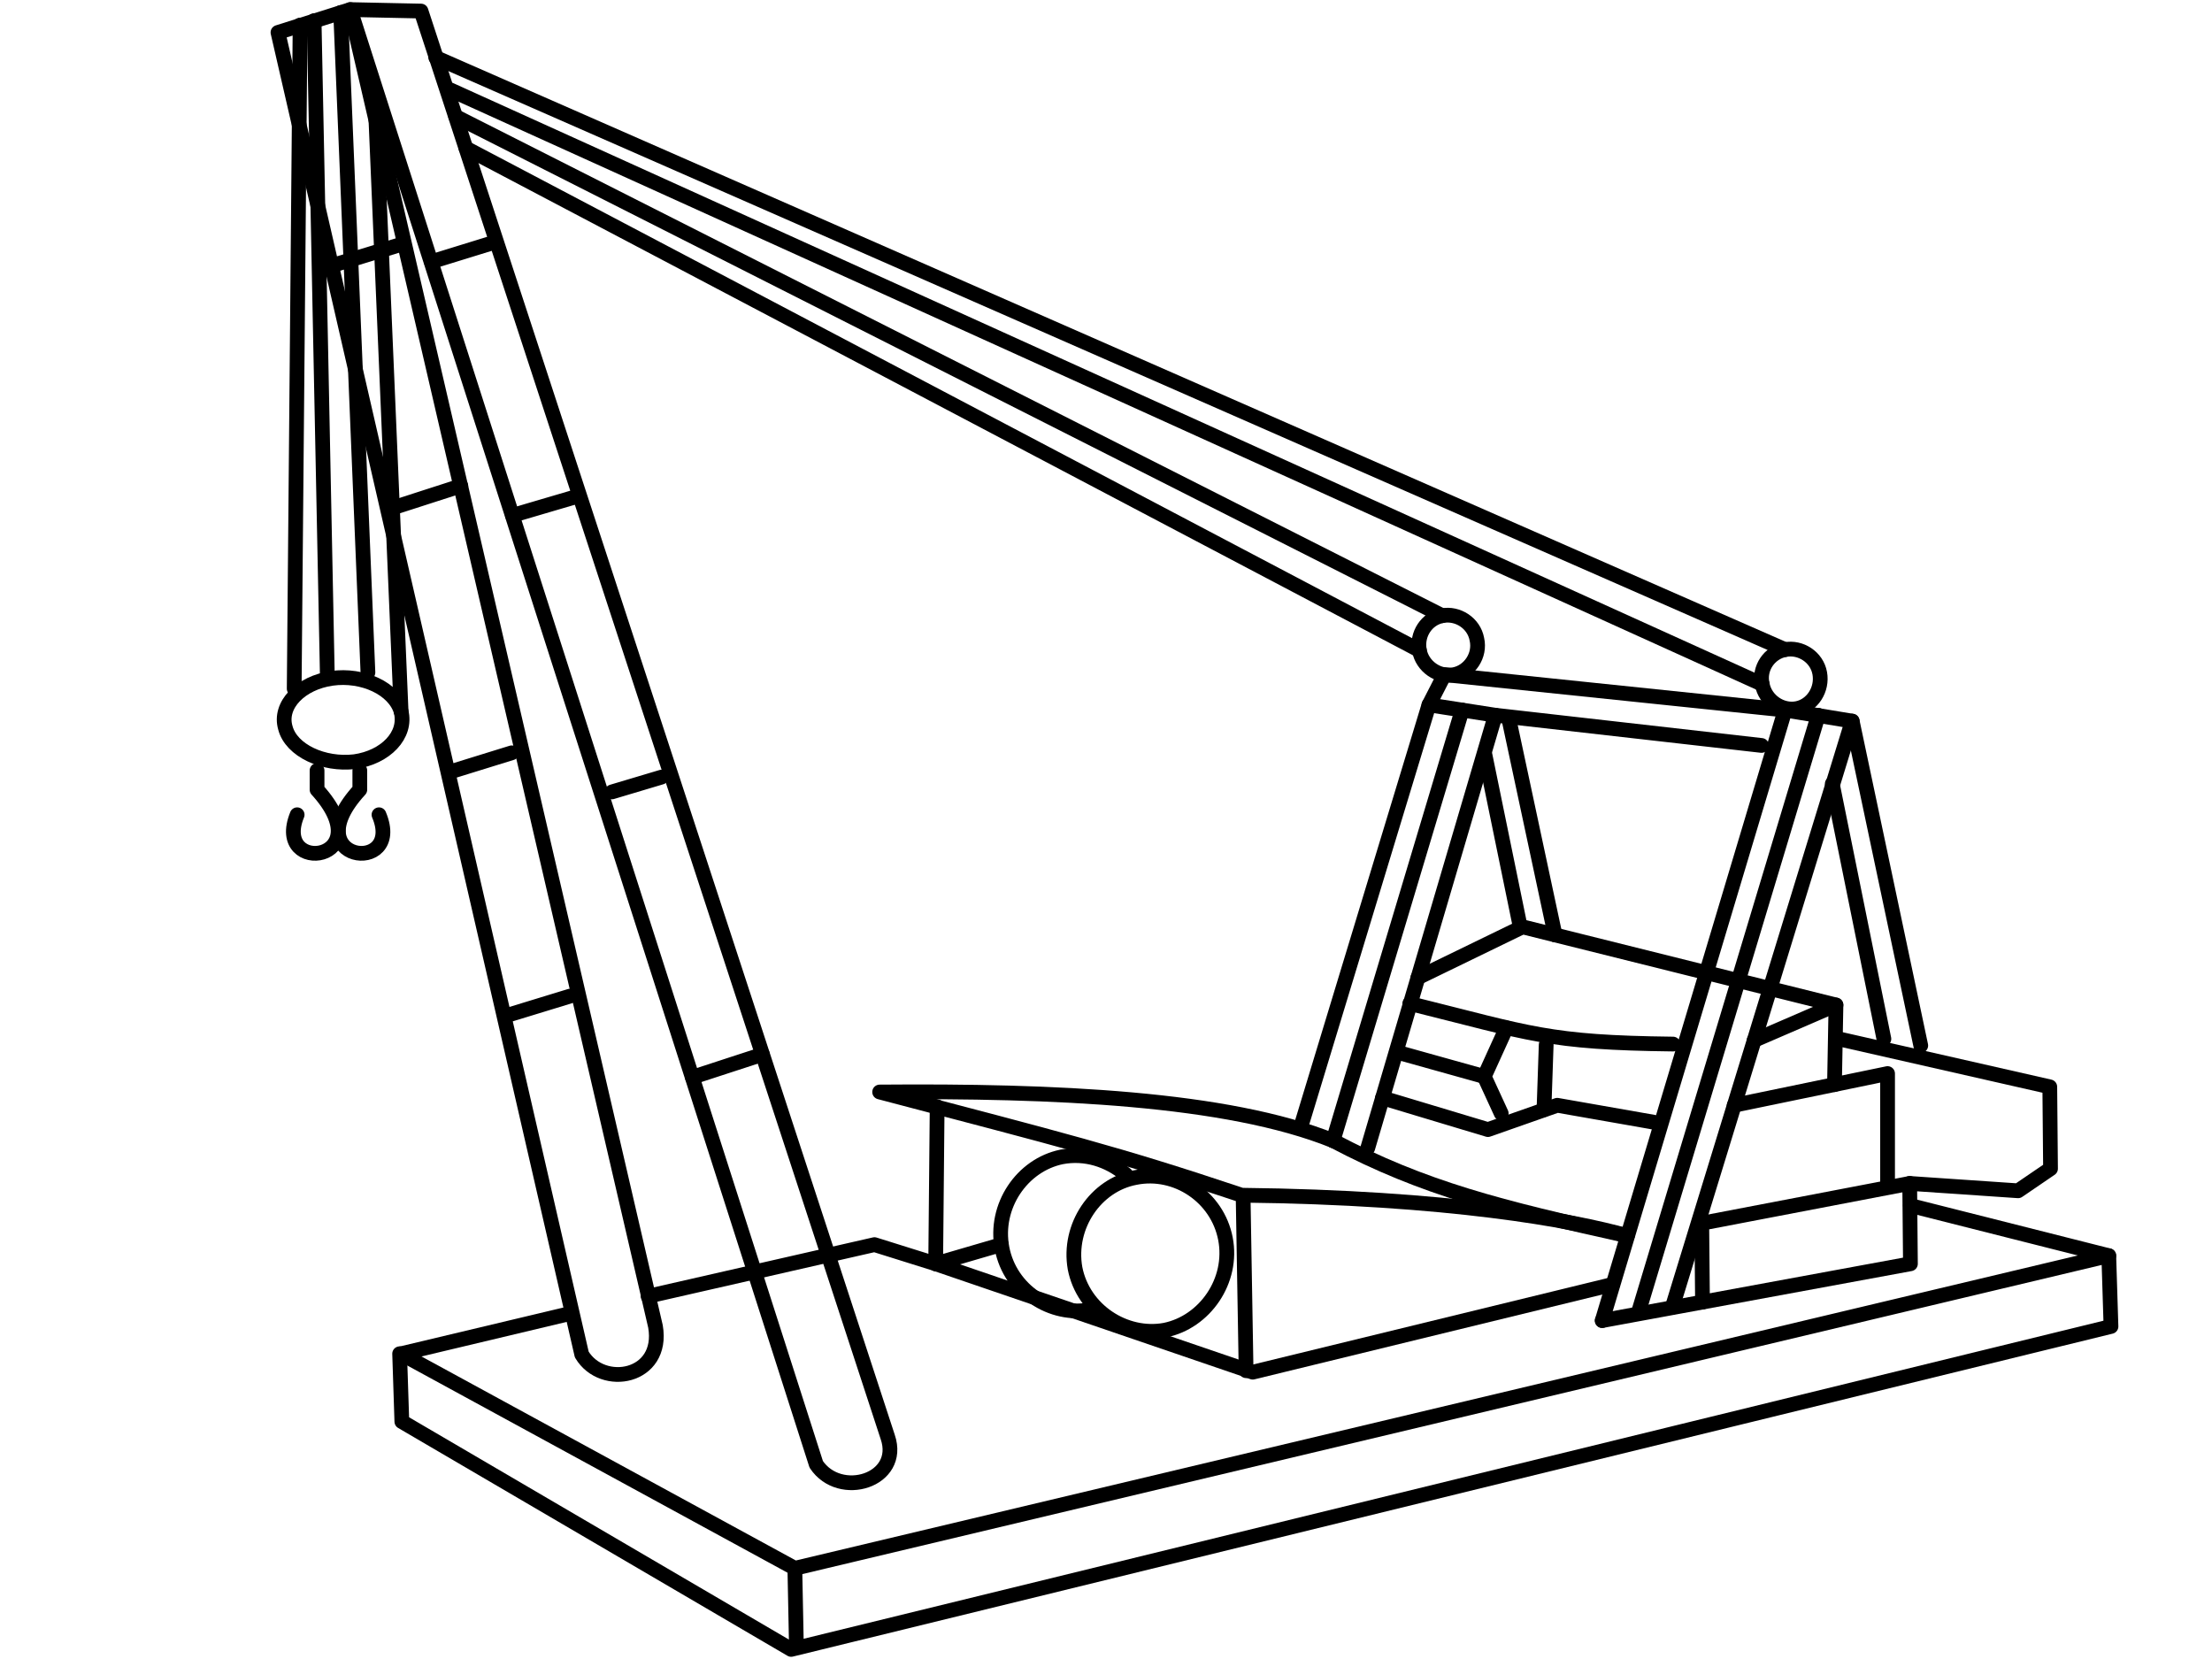
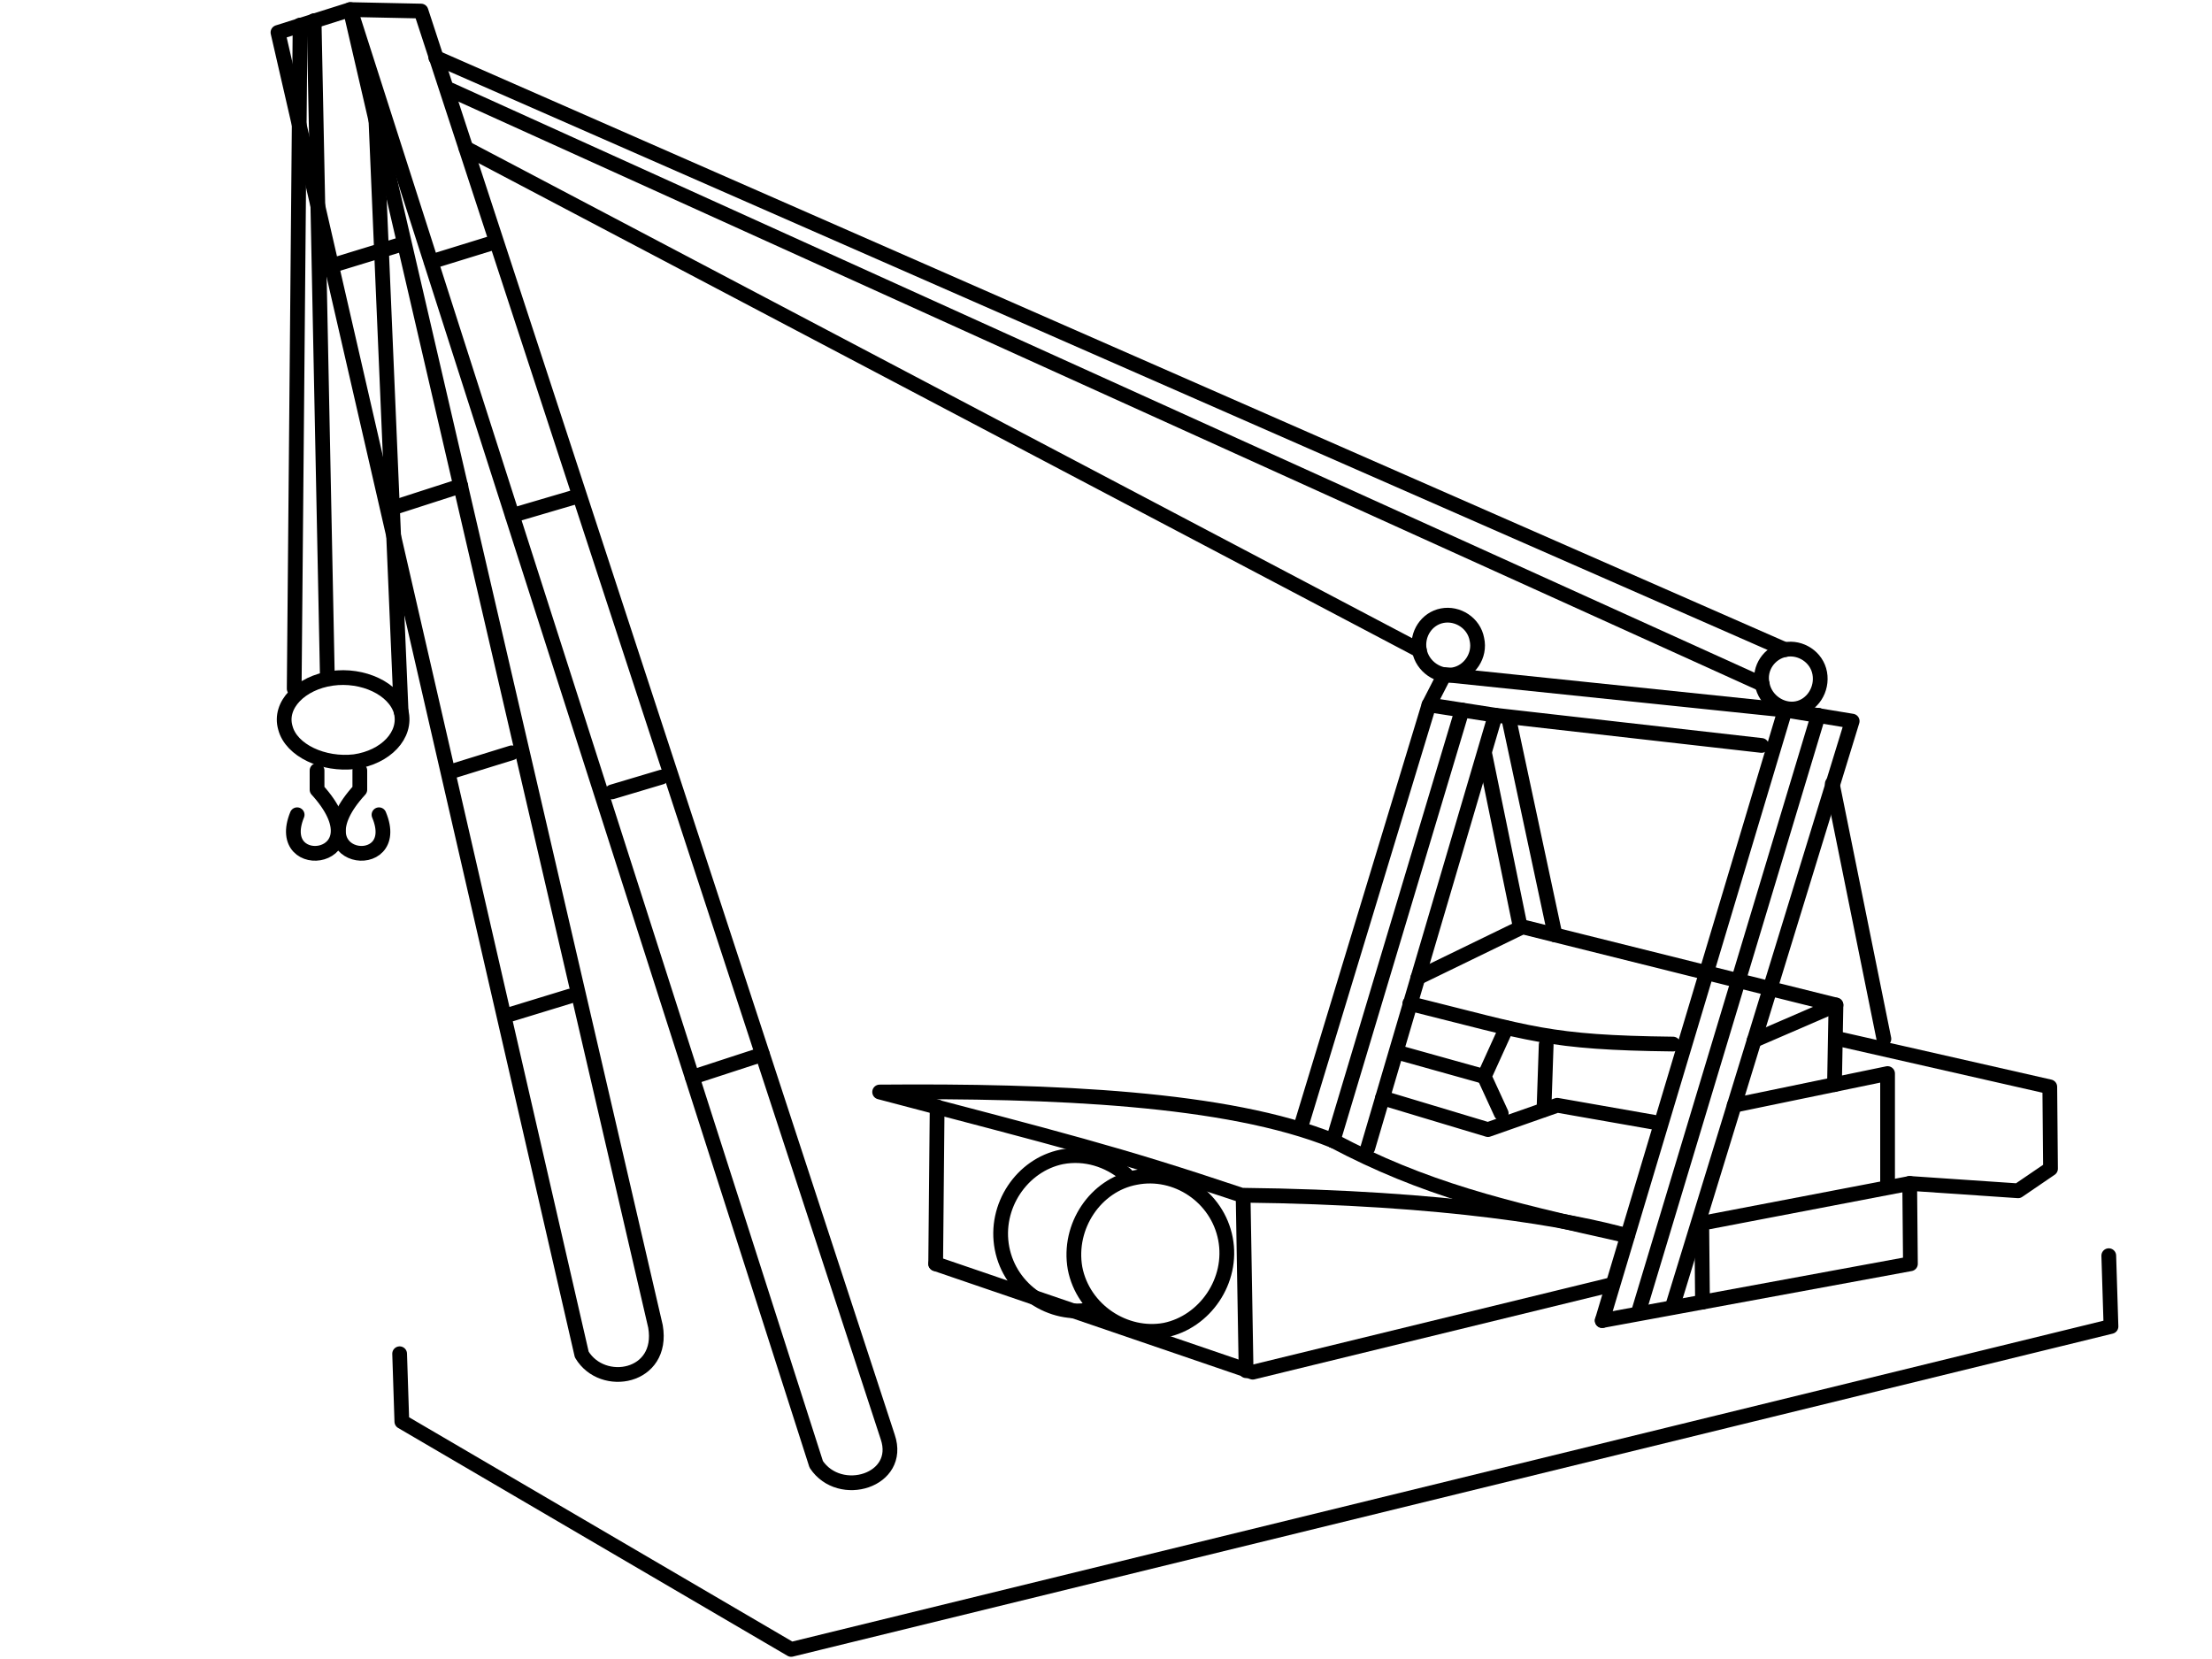
<svg xmlns="http://www.w3.org/2000/svg" xml:space="preserve" width="3000px" height="2250px" version="1.1" style="shape-rendering:geometricPrecision; text-rendering:geometricPrecision; image-rendering:optimizeQuality; fill-rule:evenodd; clip-rule:evenodd" viewBox="0 0 3000 2250">
  <defs>
    <style type="text/css">
   
    .str0 {stroke:black;stroke-width:19.999;stroke-linecap:round;stroke-linejoin:round}
    .str1 {stroke:black;stroke-width:19.999;stroke-linecap:round;stroke-linejoin:round}
    .fil0 {fill:none}
   
  </style>
  </defs>
  <g id="Layer_x0020_1">
    <g id="_953232080">
-       <path class="fil0 str0" d="M1358 1688l-89 26 -83 -26 -307 70m-104 23l-231 55 534 291 1782 -424 -269 -68" />
      <polyline class="fil0 str0" points="542,1836 545,1928 1073,2237 2863,1799 2860,1703 " />
-       <line class="fil0 str0" x1="1080" y1="2227" x2="1078" y2="2127" />
      <polyline class="fil0 str0" points="2173,1791 2591,1714 2590,1605 2737,1615 2781,1585 2780,1474 2494,1409 " />
      <polyline class="fil0 str0" points="2590,1605 2308,1659 2309,1766 " />
      <polyline class="fil0 str0" points="2268,1773 2512,978 2421,963 2173,1791 " />
      <line class="fil0 str0" x1="2223" y1="1777" x2="2466" y2="970" />
      <polyline class="fil0 str0" points="1855,1557 2028,970 1938,956 1764,1529 " />
      <line class="fil0 str0" x1="1808" y1="1547" x2="1983" y2="963" />
      <line class="fil0 str0" x1="2028" y1="970" x2="2389" y2="1011" />
      <polyline class="fil0 str0" points="1938,956 1959,915 2421,963 " />
      <path class="fil0 str1" d="M2468 913c4,22 -10,44 -31,48 -21,4 -43,-11 -47,-33 -5,-22 10,-43 31,-47 21,-4 43,10 47,32z" />
      <path class="fil0 str1" d="M2003 867c5,22 -10,44 -31,48 -21,4 -43,-11 -47,-33 -4,-22 10,-43 31,-47 21,-4 43,10 47,32z" />
      <polyline class="fil0 str0" points="2560,1606 2560,1456 2352,1499 " />
      <polyline class="fil0 str0" points="2488,1471 2490,1363 2065,1257 1923,1326 " />
      <line class="fil0 str0" x1="2379" y1="1411" x2="2490" y2="1363" />
      <path class="fil0 str0" d="M2269 1416c-170,-2 -192,-14 -357,-55" />
      <polyline class="fil0 str0" points="1875,1489 2018,1532 2112,1499 2243,1522 " />
      <line class="fil0 str0" x1="2097" y1="1417" x2="2094" y2="1505" />
      <line class="fil0 str0" x1="1902" y1="1429" x2="2013" y2="1460" />
      <polyline class="fil0 str0" points="2036,1510 2013,1460 2043,1394 " />
      <path class="fil0 str0" d="M1808 1547c123,65 227,91 399,129" />
      <line class="fil0 str0" x1="1925" y1="882" x2="632" y2="201" />
-       <line class="fil0 str0" x1="1956" y1="835" x2="618" y2="158" />
      <line class="fil0 str0" x1="2390" y1="928" x2="611" y2="122" />
      <line class="fil0 str0" x1="2421" y1="881" x2="591" y2="78" />
      <path class="fil0 str0" d="M1808 1547c-144,-58 -380,-68 -615,-66 247,65 321,83 491,140 280,3 449,34 523,55" />
      <line class="fil0 str0" x1="1269" y1="1714" x2="1271" y2="1501" />
      <line class="fil0 str0" x1="1690" y1="1859" x2="1686" y2="1624" />
      <path class="fil0 str1" d="M1662 1680c11,57 -28,113 -82,124 -54,10 -111,-27 -122,-84 -10,-57 28,-113 82,-123 55,-11 111,26 122,83z" />
      <path class="fil0 str1" d="M1480 1776c-54,11 -110,-26 -121,-83 -11,-57 27,-113 81,-124 32,-6 63,4 87,24" />
-       <line class="fil0 str0" x1="2605" y1="1418" x2="2512" y2="978" />
      <line class="fil0 str0" x1="2555" y1="1409" x2="2485" y2="1063" />
      <line class="fil0 str0" x1="2109" y1="1268" x2="2047" y2="978" />
      <line class="fil0 str0" x1="2062" y1="1258" x2="2014" y2="1024" />
      <path class="fil0 str0" d="M571 15l-96 -2 632 1973c32,48 117,22 97,-37l-633 -1934z" />
      <path class="fil0 str0" d="M475 13l-98 31 412 1793c28,47 112,32 100,-38l-414 -1786z" />
      <line class="fil0 str0" x1="1034" y1="1430" x2="939" y2="1461" />
      <line class="fil0 str0" x1="897" y1="1054" x2="830" y2="1074" />
      <line class="fil0 str0" x1="780" y1="674" x2="695" y2="699" />
      <line class="fil0 str0" x1="666" y1="330" x2="585" y2="355" />
      <line class="fil0 str0" x1="539" y1="333" x2="454" y2="359" />
      <line class="fil0 str0" x1="625" y1="659" x2="532" y2="689" />
      <line class="fil0 str0" x1="694" y1="1021" x2="610" y2="1047" />
      <line class="fil0 str0" x1="773" y1="1351" x2="688" y2="1377" />
      <line class="fil0 str0" x1="399" y1="934" x2="407" y2="34" />
      <path class="fil0 str1" d="M544 965c8,32 -21,62 -63,68 -42,5 -86,-15 -94,-46 -9,-31 21,-61 63,-67 42,-6 85,14 94,45z" />
      <line class="fil0 str0" x1="544" y1="965" x2="508" y2="119" />
-       <line class="fil0 str0" x1="499" y1="912" x2="462" y2="17" />
      <line class="fil0 str0" x1="426" y1="28" x2="444" y2="919" />
      <g>
        <path class="fil0 str0" d="M514 1105c35,83 -116,64 -26,-34l0 -26" />
        <path class="fil0 str0" d="M403 1105c-34,83 116,64 27,-34l0 -26" />
      </g>
      <polyline class="fil0 str0" points="1269,1714 1699,1861 2187,1742 " />
    </g>
  </g>
</svg>